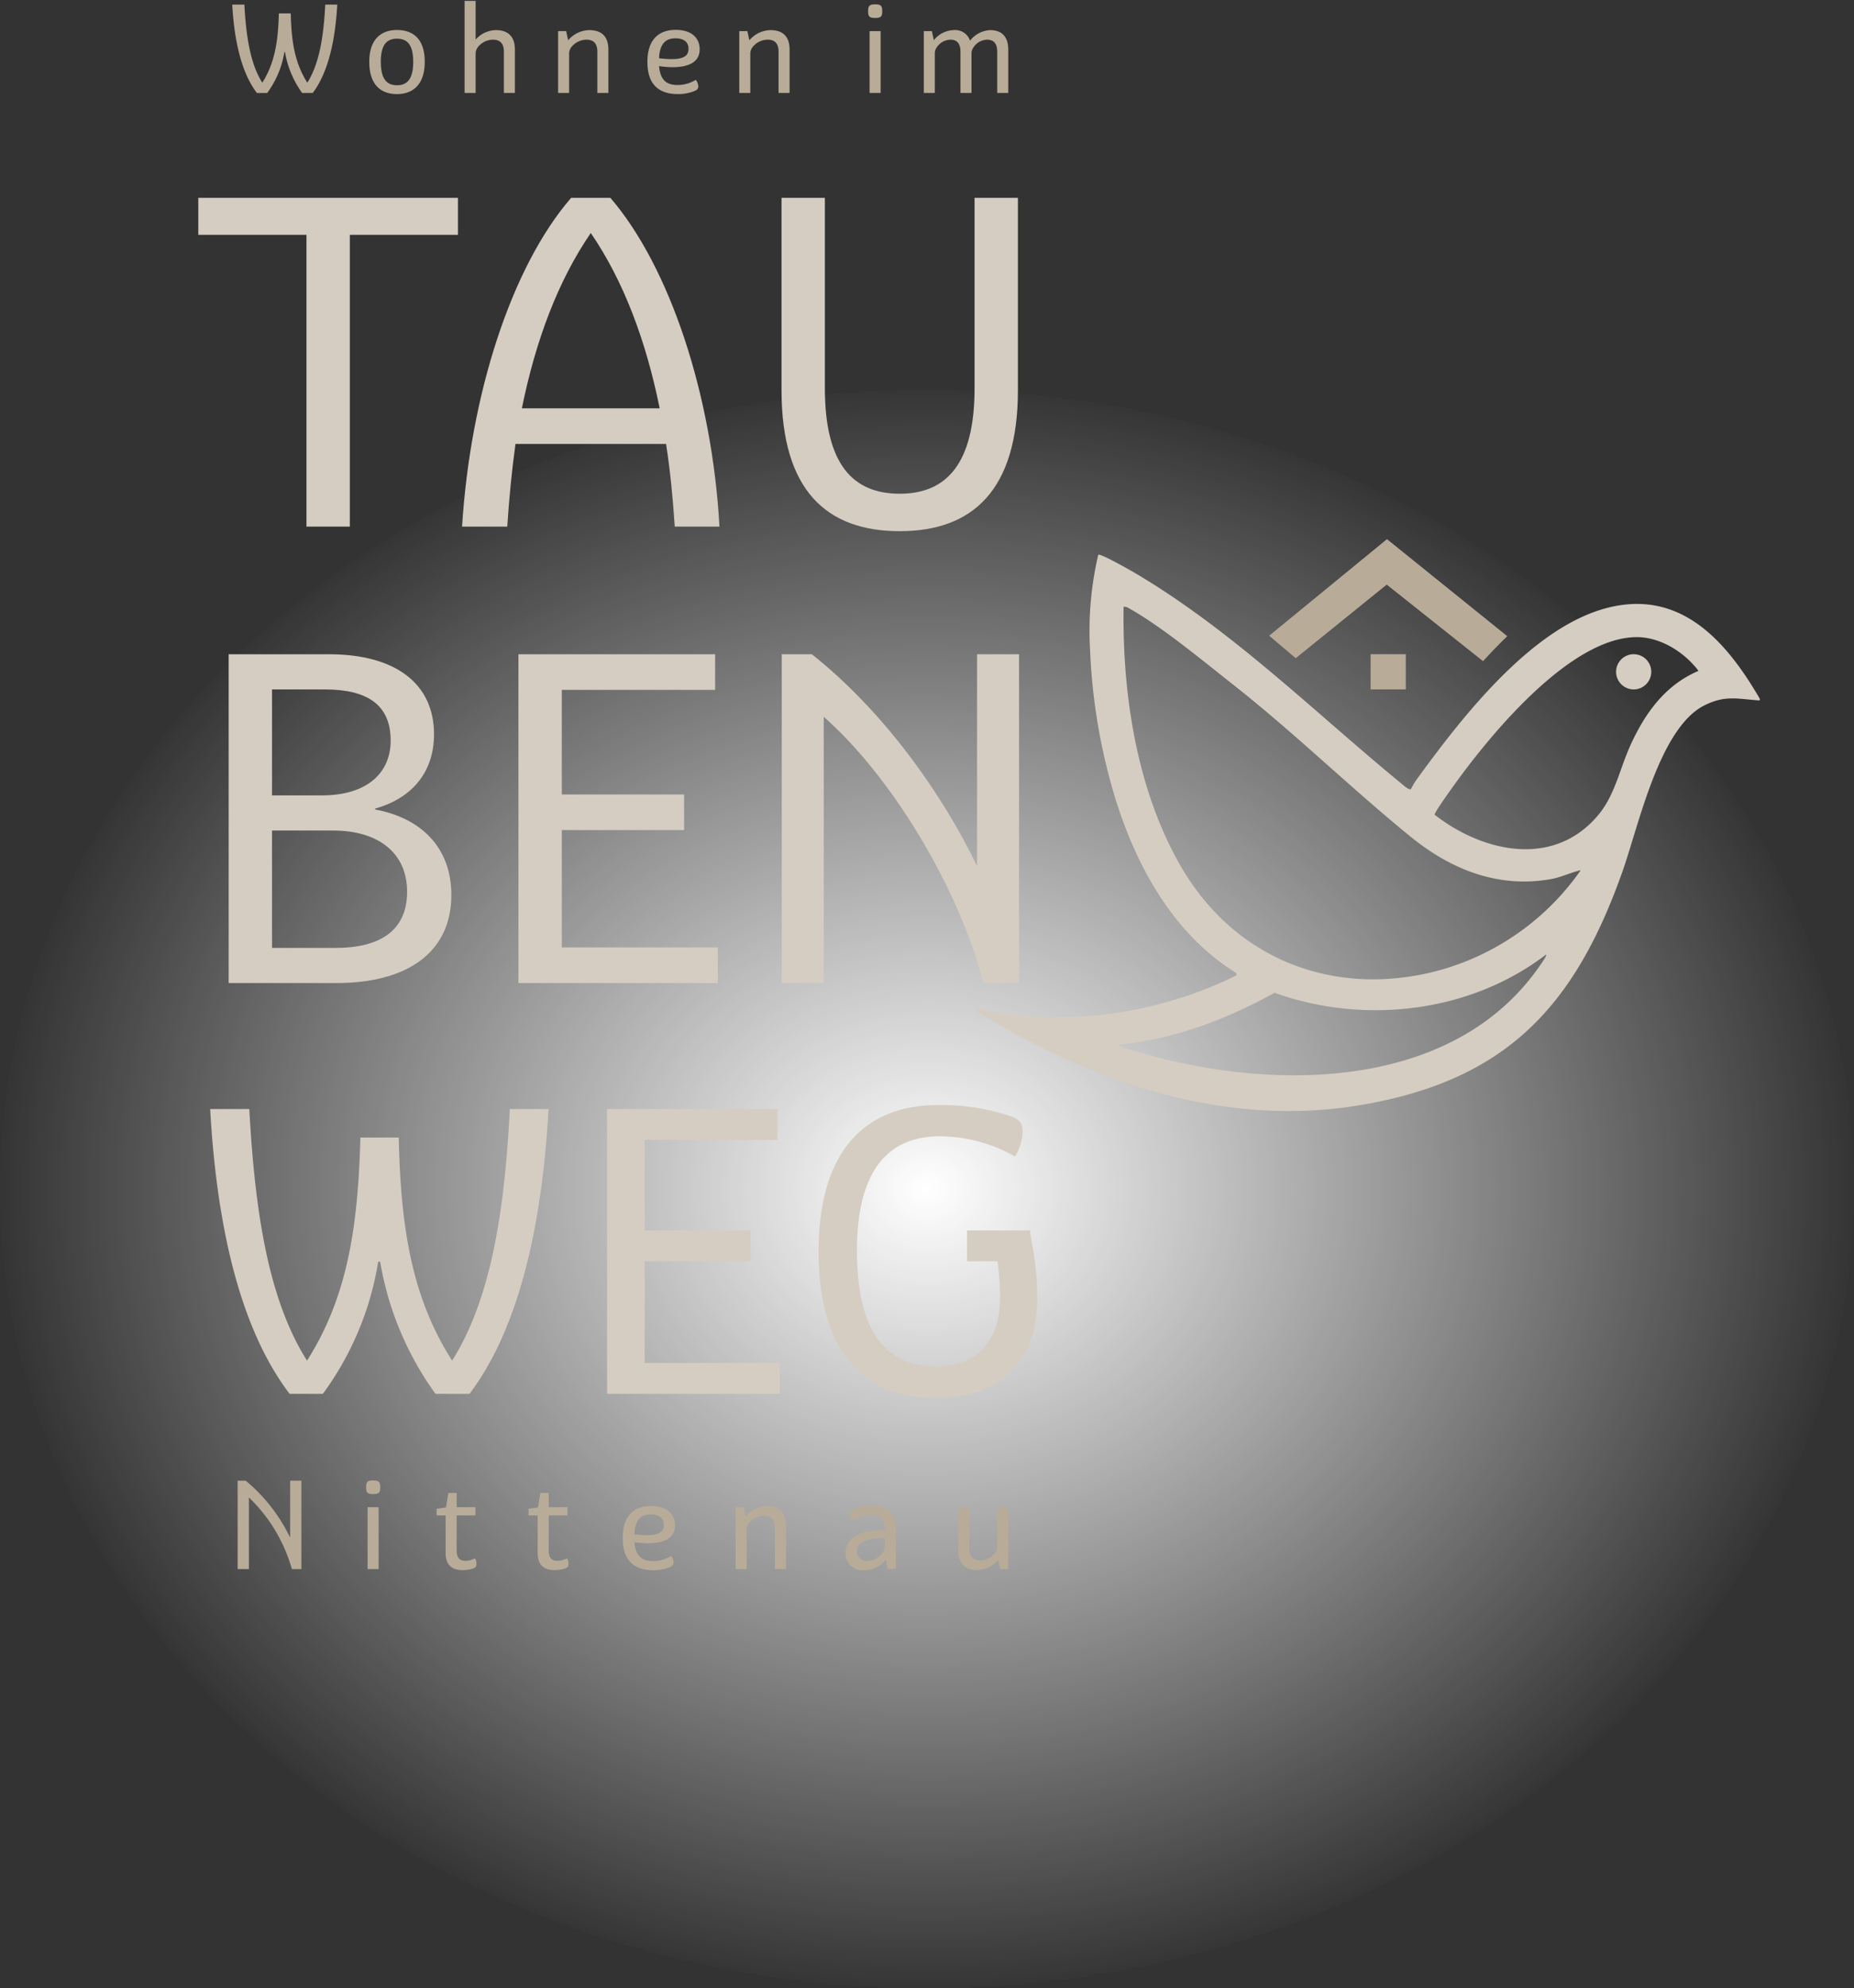
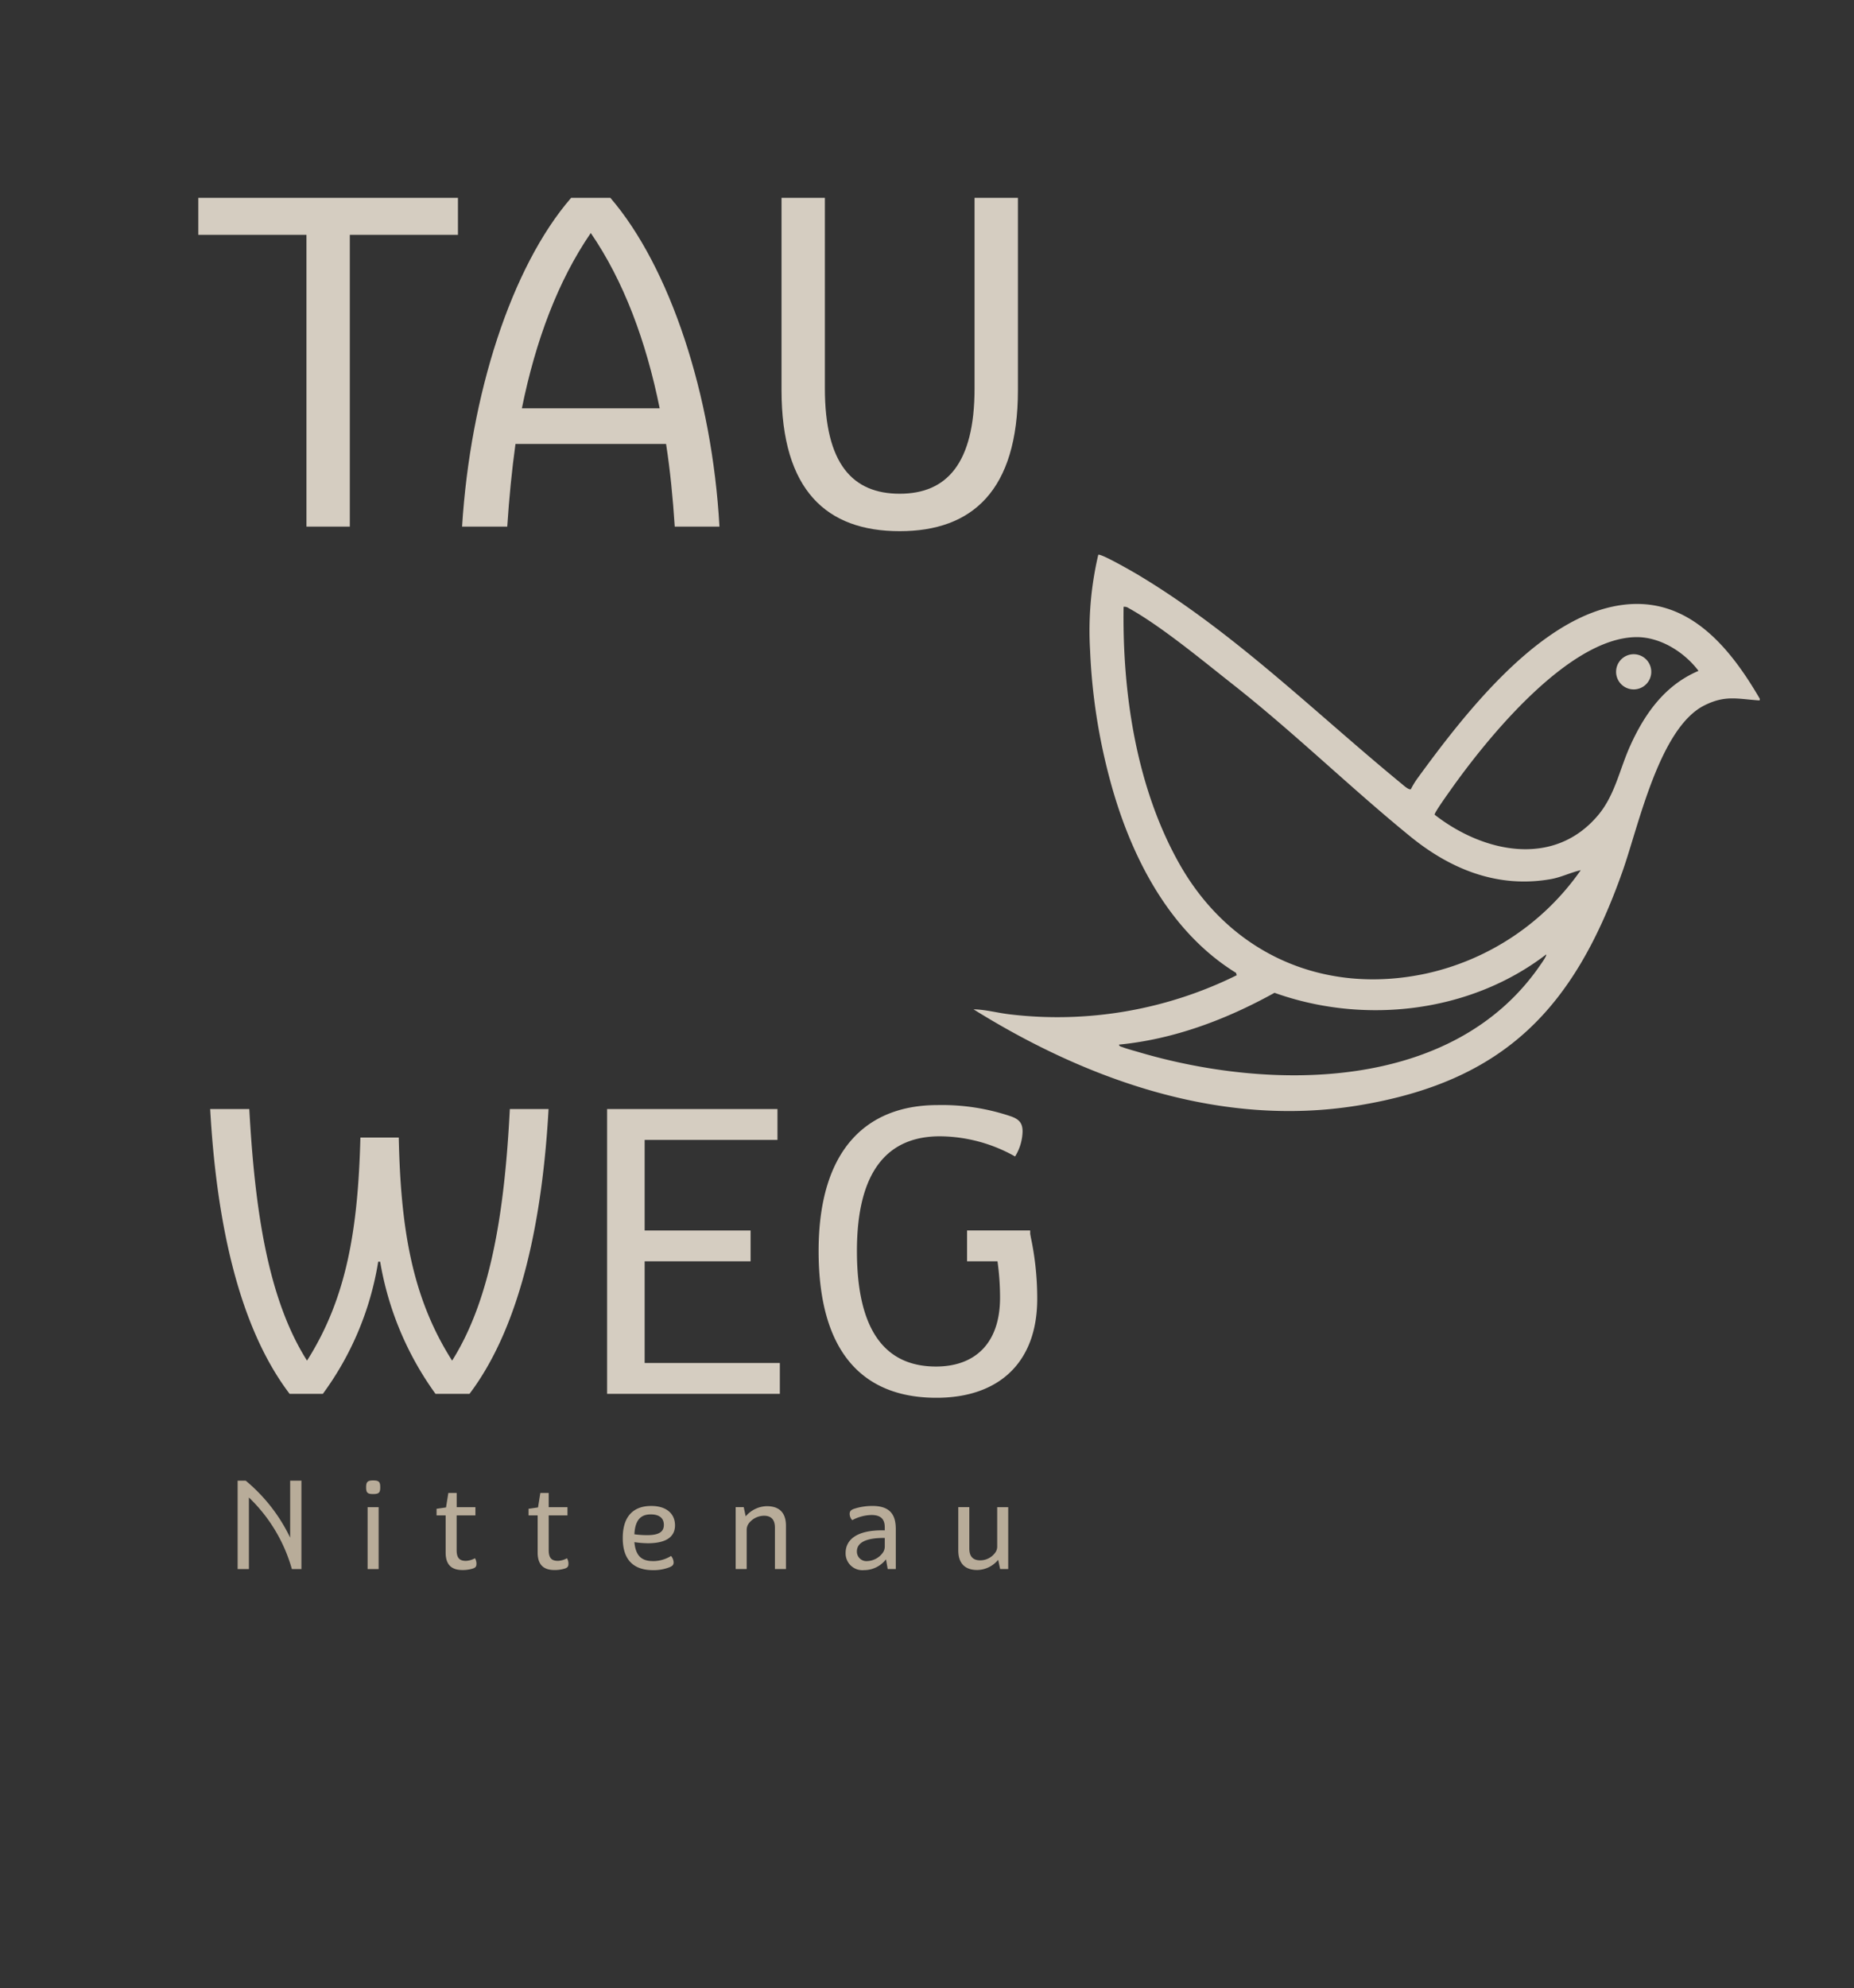
<svg xmlns="http://www.w3.org/2000/svg" width="311" height="333.326" viewBox="0 0 311 333.326">
  <rect x="0" y="0" width="311" height="333.326" fill="#333333" stroke="none" />
  <defs>
    <radialGradient id="radial-gradient" cx="0.5" cy="0.5" r="0.5" gradientUnits="objectBoundingBox">
      <stop offset="0" stop-color="#fff" />
      <stop offset="1" stop-color="#fff" stop-opacity="0" />
    </radialGradient>
    <clipPath id="clip-path">
      <rect id="Rechteck_903" data-name="Rechteck 903" width="263.887" height="263.887" fill="none" />
    </clipPath>
  </defs>
  <g id="Gruppe_4185" data-name="Gruppe 4185" transform="translate(-1262.303 -390.773)">
-     <ellipse id="Ellipse_1" data-name="Ellipse 1" cx="155.5" cy="134" rx="155.5" ry="134" transform="translate(1262.303 456.099)" fill="url(#radial-gradient)" />
    <g id="Gruppe_4184" data-name="Gruppe 4184" transform="translate(1294.591 390.773)">
      <g id="Gruppe_4165" data-name="Gruppe 4165" transform="translate(0 0)">
        <g id="Gruppe_4164" data-name="Gruppe 4164" clip-path="url(#clip-path)">
          <path id="Pfad_85537" data-name="Pfad 85537" d="M137.886,187.719a8.335,8.335,0,0,0,1.26-4.178c0-1.326-.463-2.055-2.055-2.586a36.059,36.059,0,0,0-12.2-1.857c-12,0-19.96,7.56-19.96,24.47,0,17.043,7.493,24.6,19.762,24.6,10.544,0,16.91-5.968,16.91-16.579a49.206,49.206,0,0,0-1.194-10.876H134.04a43.593,43.593,0,0,1,1.326,10.677c0,7.626-4.178,11.539-10.743,11.539-8.422,0-13.264-5.9-13.264-19.365,0-13.529,5.239-19.231,13.927-19.231a26.01,26.01,0,0,1,12.6,3.381M75.749,222.337V205.293H93.522v-5.173H75.749V184.935H98.03v-5.173H69.449V227.51h28.98v-5.173ZM53.135,179.762c-.862,16.911-3.117,31.766-9.682,42.177-6.765-10.611-8.622-22.215-8.952-37.4H28.068c-.4,15.253-2.255,26.858-8.953,37.4-6.565-10.345-8.754-25.266-9.683-42.177H2.868c1,17.839,4.444,36.076,13.33,47.748h5.57a51.079,51.079,0,0,0,9.285-22.15h.331a52.727,52.727,0,0,0,9.285,22.15h5.7c8.819-11.672,12.268-29.909,13.263-47.748Z" transform="translate(0.099 6.156)" fill="#d5cdc1" />
-           <path id="Pfad_85538" data-name="Pfad 85538" d="M131.409,106.038v35.519c-6.047-12.554-15.923-26.18-27.711-35.519H98.645v55.117h7.042V116.526c11.024,9.646,22.507,28.171,26.792,44.629h5.972V106.038Zm-69.66,49.145V135.51H82.264v-5.971H61.749v-17.53h25.72v-5.971H54.476v55.117H87.928v-5.971Zm-48.609.077V135.587H23.4c7.578,0,12.4,3.751,12.4,10.258,0,6.43-4.442,9.415-11.943,9.415Zm0-25.568V111.933h8.878c7.044,0,11.024,2.526,11.024,8.573,0,5.512-4.058,9.11-11.254,9.186ZM5.866,161.155H23.933c12.095,0,19.29-5.282,19.29-14.774,0-8.038-5.2-12.937-12.784-14.316v-.153c5.971-1.684,9.875-5.894,9.875-12.478,0-8.5-6.508-13.4-17.608-13.4H5.866Z" transform="translate(0.202 3.645)" fill="#d5cdc1" />
          <path id="Pfad_85539" data-name="Pfad 85539" d="M106.05,32.063H98.777V64.29c0,16.842,7.579,23.655,19.827,23.655,12.171,0,19.827-6.813,19.827-23.655V32.063h-7.273V63.985c0,12.706-4.746,17.683-12.554,17.683-7.885,0-12.554-4.976-12.554-17.683ZM55.221,67.353c2.3-11.33,6.047-21.359,11.559-29.395,5.511,8.036,9.263,18.065,11.559,29.395ZM80.865,87.18h7.5c-1.226-22.123-8.344-43.557-18.3-55.117H63.487C53.46,43.622,46.57,65.056,45.192,87.18H52.77c.306-4.748.766-9.417,1.379-13.856H79.411c.689,4.44,1.148,9.109,1.454,13.856M44.5,32.063H.945v6.2H19.088V87.18H26.36V38.263H44.5Z" transform="translate(0.032 1.102)" fill="#d5cdc1" />
          <path id="Pfad_85540" data-name="Pfad 85540" d="M151.061,172.025c.054.326.378.346.623.441.768.293,1.851.573,2.671.816,22.306,6.6,52.786,6.638,67.356-14.56.183-.266,1.171-1.619,1-1.8-12.761,9.78-30.524,11.8-45.558,6.422-8.064,4.465-16.838,7.785-26.094,8.685m86.717-68.311c-11.367.166-25.006,17.019-31.1,25.643-.345.489-2.8,3.9-2.661,4.13,8.138,6.344,19.969,8.928,27.409.089,2.847-3.383,3.6-7.681,5.394-11.648,2.439-5.4,5.834-10.178,11.459-12.557-2.384-3.157-6.443-5.717-10.5-5.657m-9.251,39.068c-1.7.383-3.267,1.189-4.992,1.495-8.885,1.577-16.8-1.613-23.569-7.117-10.112-8.226-19.464-17.392-29.837-25.55-5.018-3.946-12-9.753-17.449-12.761a1.226,1.226,0,0,0-.843-.221c-.218,14.516,2.139,30.281,9.335,43.05,8.534,15.146,24.256,22.114,41.4,18.439a42.849,42.849,0,0,0,25.95-17.333M200.034,129.2a12.867,12.867,0,0,1,1.221-1.974c7.4-10.143,19-25.105,31.643-28.393,12.366-3.217,20.028,5.539,25.643,15.191.042.32.016.312-.29.291-3.533-.258-5.558-.882-9.014.86-7.532,3.8-10.994,20.122-13.689,27.754-8.063,22.852-19.685,35.255-44.358,39.3-22.863,3.749-45.37-4.192-64.529-16.116,2.026.036,4.088.613,6.124.847a67.837,67.837,0,0,0,38.029-6.562l-.121-.4c-11.361-7-17.813-19.872-21.164-32.436a98.936,98.936,0,0,1-3.315-21.667,55.83,55.83,0,0,1,1.372-15.978c.4-.283,5.923,2.9,6.752,3.4,16.168,9.694,29.622,23.072,44.079,34.935.325.267,1.272,1.152,1.619.95" transform="translate(4.354 3.09)" fill="#d5cdc1" />
-           <path id="Pfad_85541" data-name="Pfad 85541" d="M214.544,103.646,194.368,87.38l-19.759,16.188q2.237,1.87,4.452,3.769L194.326,95l16.161,12.838c1.307-1.441,2.66-2.846,4.057-4.192" transform="translate(6.002 3.004)" fill="#b8ac99" />
        </g>
      </g>
-       <rect id="Rechteck_904" data-name="Rechteck 904" width="5.9" height="5.9" transform="translate(197.629 109.672)" fill="#b8ac99" />
      <g id="Gruppe_4167" data-name="Gruppe 4167" transform="translate(0 0)">
        <g id="Gruppe_4166" data-name="Gruppe 4166" clip-path="url(#clip-path)">
          <path id="Pfad_85542" data-name="Pfad 85542" d="M233.818,111.928a2.95,2.95,0,1,0-2.95-2.951,2.95,2.95,0,0,0,2.95,2.951" transform="translate(7.936 3.645)" fill="#d5cdc1" />
-           <path id="Pfad_85543" data-name="Pfad 85543" d="M133.57,5.045a4.561,4.561,0,0,0-3.357,1.768,2.635,2.635,0,0,0-2.8-1.768,4.435,4.435,0,0,0-3.275,1.686l-.329-1.522h-1.356V15.582H124.3V9.037a1.772,1.772,0,0,1,.351-1.134,2.821,2.821,0,0,1,2.286-1.256c1.276,0,1.668.906,1.668,2.017v6.917h1.849V9.035A1.77,1.77,0,0,1,130.81,7.9,2.821,2.821,0,0,1,133.1,6.648c1.277,0,1.668.906,1.668,2.017v6.917h1.851V8.315c0-2-.926-3.271-3.045-3.271M113.36,15.582h1.851V5.21H113.36Zm.925-12.577c1.009,0,1.193-.268,1.193-1.132,0-.883-.184-1.151-1.193-1.151-.987,0-1.172.308-1.172,1.151,0,.864.185,1.132,1.172,1.132M96.731,5.045a4.781,4.781,0,0,0-3.543,1.707L92.86,5.209H91.5V15.582h1.849V9.037A1.823,1.823,0,0,1,93.724,7.9a3.268,3.268,0,0,1,2.533-1.256c1.421,0,1.833.906,1.833,2.017v6.917H99.94V8.315c0-2-.945-3.271-3.209-3.271M80.8,6.422c1.38,0,2.184.6,2.184,1.751,0,1.195-.845,1.731-2.842,1.731a17.013,17.013,0,0,1-2.1-.145c.123-2.637,1.276-3.337,2.76-3.337m.37,7.825c-1.606,0-2.9-.556-3.13-3.172a15.85,15.85,0,0,0,2.265.185c2.862,0,4.548-.945,4.548-3C84.856,6.3,83.417,5,80.864,5c-2.76,0-4.775,1.5-4.775,5.373,0,4.056,2.2,5.391,5.1,5.391a7.361,7.361,0,0,0,2.759-.493c.493-.206.678-.411.678-.822a1.863,1.863,0,0,0-.431-1.071,5.68,5.68,0,0,1-3.026.866m-14.837-9.2a4.777,4.777,0,0,0-3.542,1.707l-.329-1.542H61.107V15.582h1.85V9.037a1.823,1.823,0,0,1,.37-1.134,3.27,3.27,0,0,1,2.533-1.256c1.421,0,1.833.906,1.833,2.017v6.917h1.851V8.315c0-2-.945-3.271-3.21-3.271m-15.681,0a4.669,4.669,0,0,0-3.378,1.583V.146H45.426V15.582h1.849V9.035A1.815,1.815,0,0,1,47.647,7.9,3.268,3.268,0,0,1,50.18,6.648c1.42,0,1.833.906,1.833,2.017v6.917h1.849V8.315c0-2-.945-3.271-3.209-3.271M34.087,14.288c-1.5,0-2.718-.783-2.718-3.934,0-3.13,1.214-3.871,2.718-3.871s2.718.741,2.718,3.871c0,3.151-1.215,3.934-2.718,3.934m0,1.479c2.575,0,4.651-1.5,4.651-5.413s-2.036-5.33-4.651-5.33c-2.6,0-4.651,1.48-4.651,5.33,0,3.974,2.055,5.413,4.651,5.413M22.05.764c-.268,5.249-.968,9.86-3.007,13.092-2.1-3.293-2.677-6.9-2.78-11.61H14.269c-.124,4.734-.7,8.337-2.78,11.61C9.45,10.644,8.77,6.013,8.482.764H6.446c.309,5.537,1.378,11.2,4.136,14.818h1.729A15.825,15.825,0,0,0,15.194,8.71h.1a16.339,16.339,0,0,0,2.882,6.872h1.771C22.687,11.962,23.756,6.3,24.064.764Z" transform="translate(0.222 0.005)" fill="#b8ac99" />
          <path id="Pfad_85544" data-name="Pfad 85544" d="M134.735,244.414v6.547a1.7,1.7,0,0,1-.371,1.132,3.1,3.1,0,0,1-2.471,1.235c-1.421,0-1.833-.884-1.833-2v-6.917h-1.851v7.246c0,2,.945,3.291,3.189,3.291a4.668,4.668,0,0,0,3.5-1.706l.329,1.541h1.356V244.414Zm-19.25,7.719a3.378,3.378,0,0,1-2.533,1.319,1.591,1.591,0,0,1-1.75-1.627c0-1.257,1.133-2.287,4.675-2.246v1.4a1.79,1.79,0,0,1-.392,1.153m-1.709-7.924a10.025,10.025,0,0,0-3.089.493c-.493.185-.7.412-.7.843a1.57,1.57,0,0,0,.432,1.05,7.1,7.1,0,0,1,3.231-.865c1.648,0,2.225.783,2.225,2.06v.515c-4.984-.124-6.567,1.768-6.567,3.786a2.819,2.819,0,0,0,3.087,2.881,4.665,4.665,0,0,0,3.685-1.809l.289,1.624h1.356v-6.668c0-2.349-.863-3.911-3.95-3.911m-17.684.041a4.781,4.781,0,0,0-3.543,1.707l-.329-1.542H90.865v10.373h1.849v-6.544a1.823,1.823,0,0,1,.371-1.134,3.269,3.269,0,0,1,2.533-1.256c1.421,0,1.833.906,1.833,2.017v6.917H99.3V247.52c0-2-.945-3.271-3.209-3.271m-19.456,1.377c1.38,0,2.184.6,2.184,1.751,0,1.195-.844,1.73-2.842,1.73a17.035,17.035,0,0,1-2.1-.145c.124-2.637,1.277-3.337,2.76-3.337m.371,7.825c-1.606,0-2.9-.556-3.131-3.172a15.854,15.854,0,0,0,2.266.185c2.862,0,4.547-.945,4.547-3,0-1.957-1.439-3.252-3.992-3.252-2.76,0-4.775,1.5-4.775,5.373,0,4.056,2.2,5.391,5.1,5.391a7.354,7.354,0,0,0,2.758-.493c.493-.206.679-.411.679-.822a1.87,1.87,0,0,0-.431-1.071,5.683,5.683,0,0,1-3.026.866m-14.434-.474a3.45,3.45,0,0,1-1.524.432c-1.029,0-1.543-.453-1.543-1.792v-5.828h3.15v-1.377h-3.15v-2.387h-1.4l-.391,2.429-1.585.227v1.109h1.523v6.239c0,2.263,1.234,2.921,2.838,2.921a5.784,5.784,0,0,0,1.709-.246c.514-.164.618-.391.618-.8a1.7,1.7,0,0,0-.247-.926m-15.44,0a3.45,3.45,0,0,1-1.524.432c-1.029,0-1.543-.453-1.543-1.792v-5.828h3.149v-1.377H44.068v-2.387h-1.4l-.39,2.429-1.586.227v1.109h1.524v6.239c0,2.263,1.233,2.921,2.838,2.921a5.783,5.783,0,0,0,1.709-.246c.514-.164.618-.391.618-.8a1.7,1.7,0,0,0-.247-.926m-18.012,1.809h1.851V244.415H29.123Zm.926-12.577c1.007,0,1.193-.268,1.193-1.132,0-.883-.185-1.151-1.193-1.151-.988,0-1.173.308-1.173,1.151,0,.864.185,1.132,1.173,1.132m-13.916-2.242v9.549a28.294,28.294,0,0,0-7.454-9.549H7.323v14.818H9.214v-12a26.584,26.584,0,0,1,7.206,12h1.6V239.968Z" transform="translate(0.252 8.247)" fill="#b8ac99" />
        </g>
      </g>
      <rect id="Rechteck_906" data-name="Rechteck 906" width="10.592" height="5.173" transform="translate(129.931 206.273)" fill="#d5cdc1" />
    </g>
  </g>
</svg>